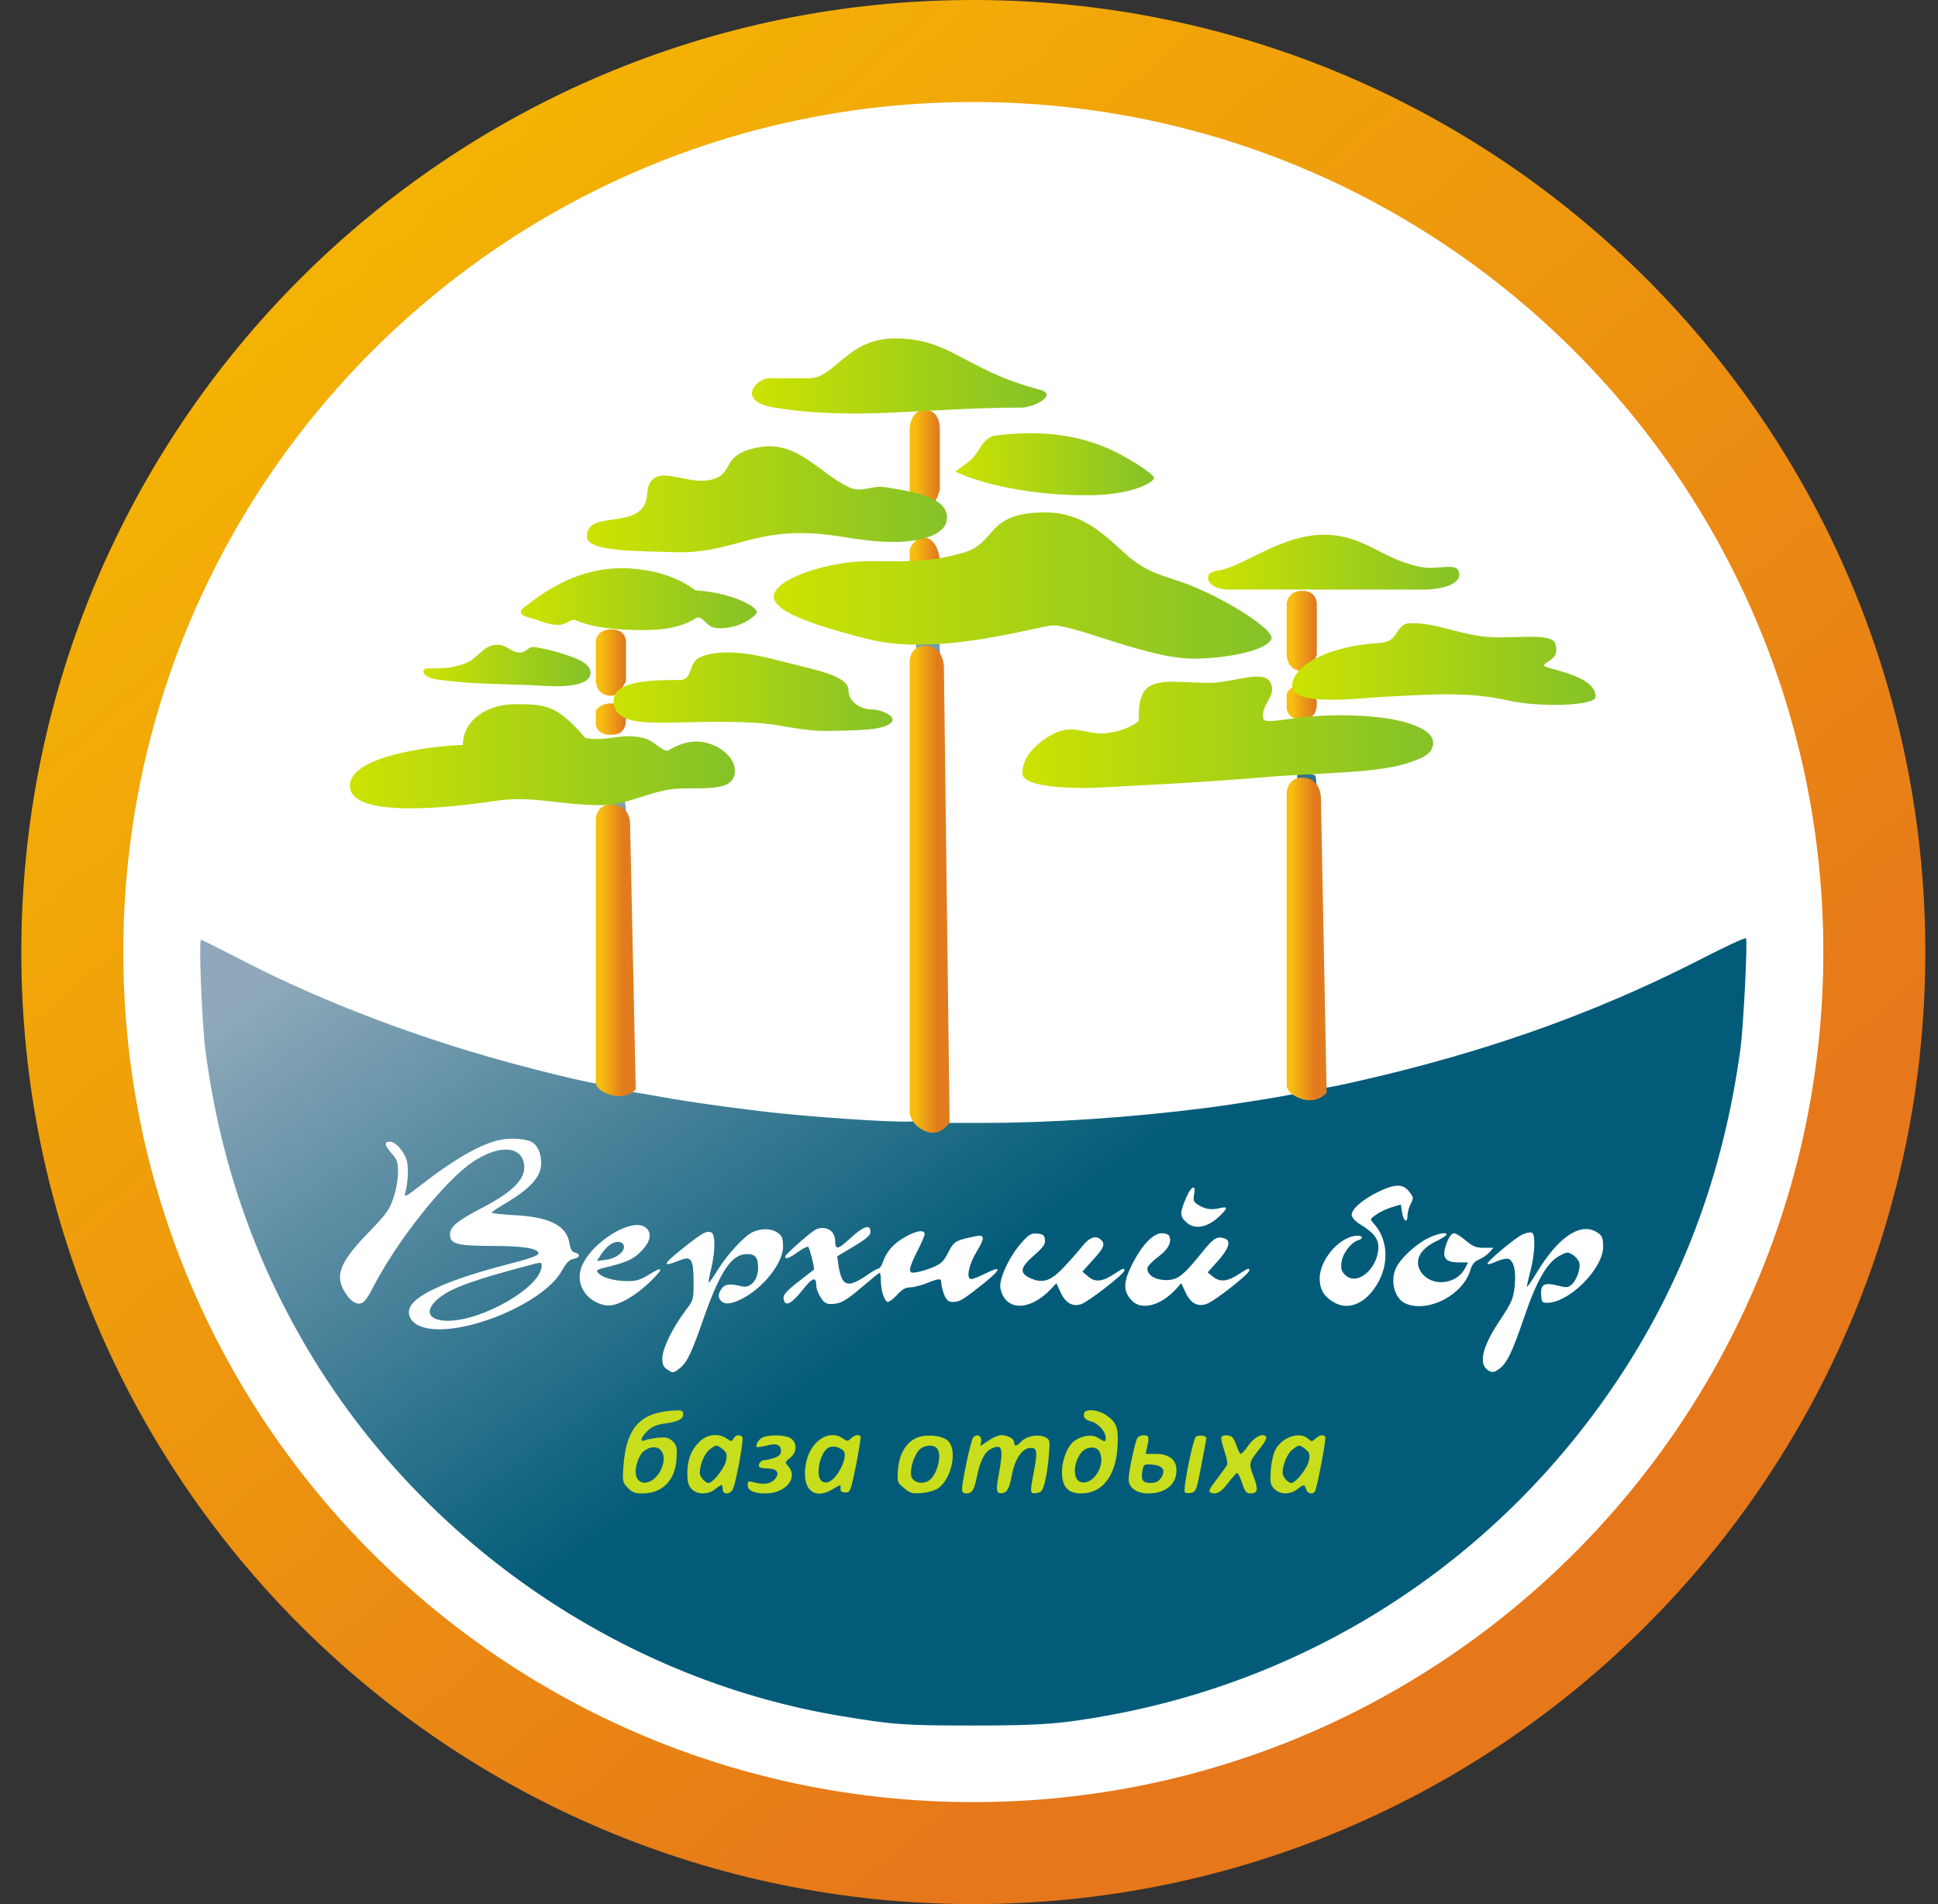
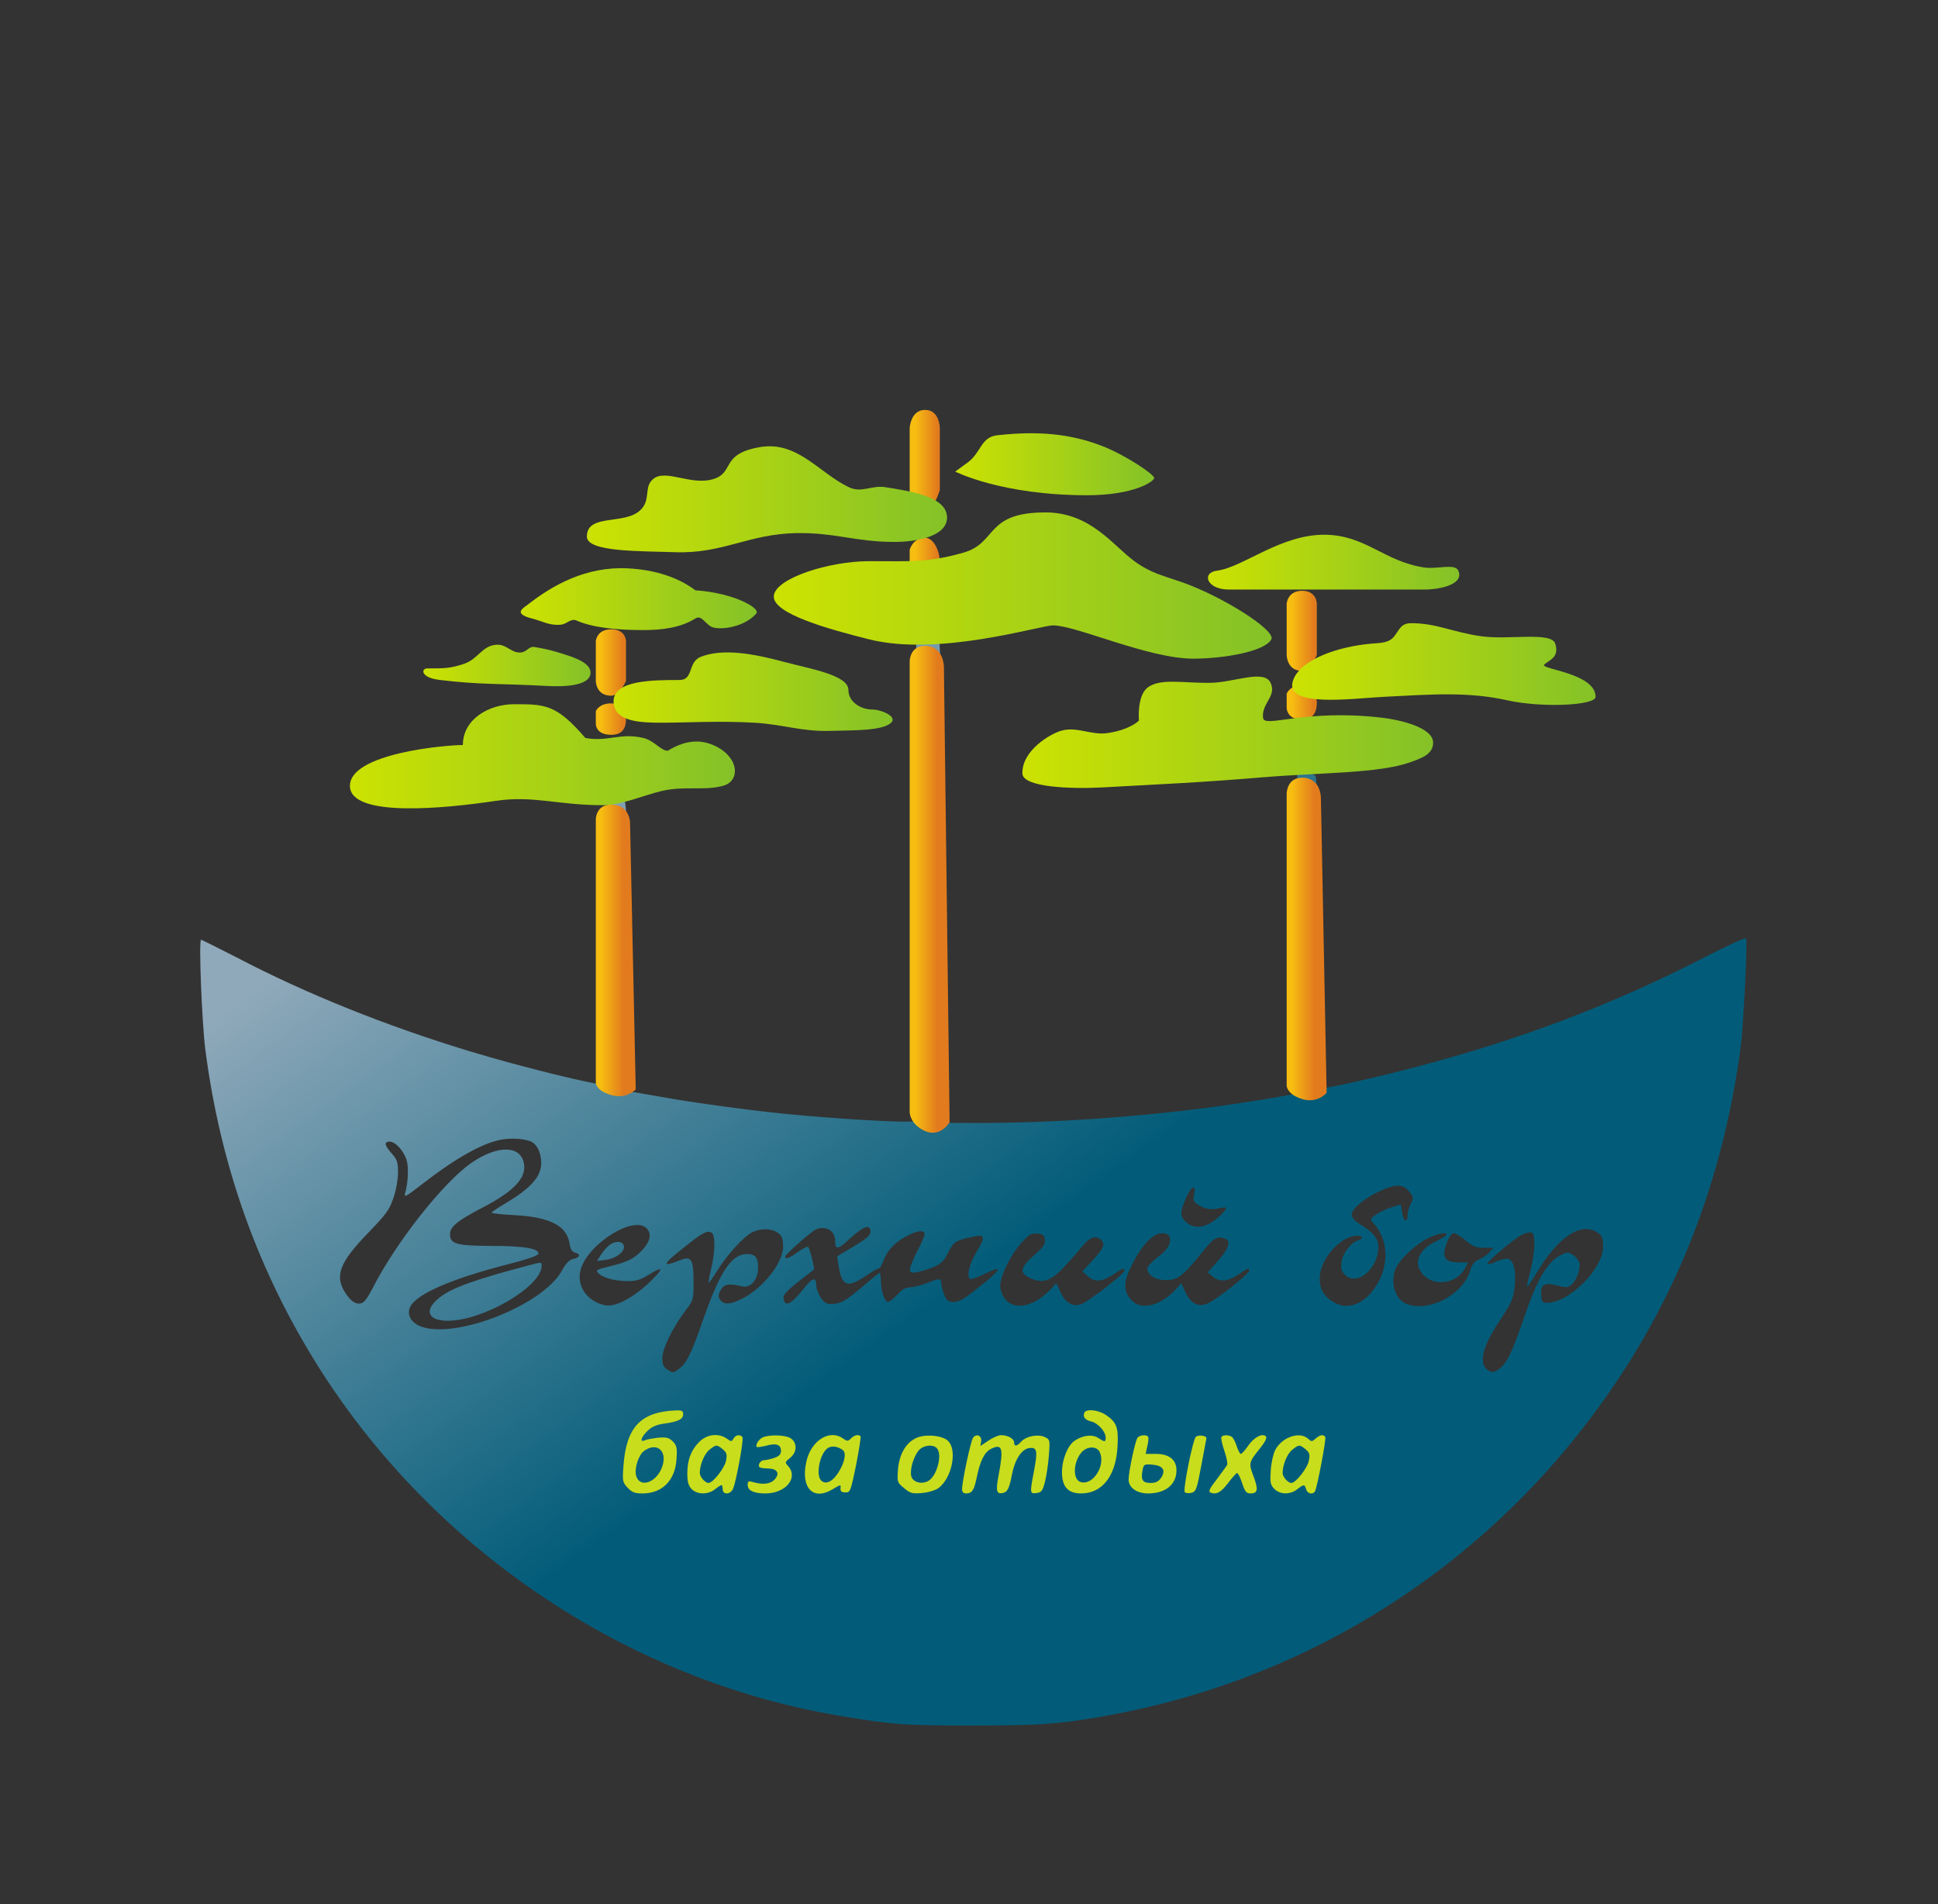
<svg xmlns="http://www.w3.org/2000/svg" width="57" height="56" viewBox="0 0 57 56" fill="none">
  <rect x="0" y="0" width="57" height="56" fill="#333333" stroke="none" />
  <g clip-path="url(#clip0_4697_38)">
-     <path d="M28.627 1.5C43.262 1.5 55.127 13.364 55.127 28C55.127 42.636 43.262 54.5 28.627 54.5C13.991 54.5 2.127 42.636 2.127 28C2.127 13.364 13.991 1.5 28.627 1.5Z" fill="white" stroke="url(#paint0_linear_4697_38)" stroke-width="3" />
    <rect x="17.261" y="40.82" width="24.22" height="4.594" fill="#C8DD1C" />
    <path fill-rule="evenodd" clip-rule="evenodd" d="M26.943 25.893C26.943 22.018 26.943 18.834 26.949 18.804C26.949 18.724 27.543 18.755 27.617 18.846C27.666 18.908 27.702 20.836 27.751 25.776C27.788 29.548 27.8 32.719 27.782 32.823L27.751 33.025H28.927C30.898 33.025 33.267 32.866 35.428 32.59C36.432 32.462 38.085 32.192 38.134 32.15C38.147 32.137 38.153 30.013 38.153 27.43V22.74H38.391C38.52 22.74 38.655 22.777 38.691 22.82C38.759 22.899 38.887 27.423 38.906 30.435C38.918 31.825 38.93 31.984 39.016 31.984C39.157 31.984 40.589 31.66 41.581 31.396C44.66 30.595 47.409 29.554 50.103 28.17C50.77 27.827 51.327 27.57 51.352 27.595C51.407 27.65 51.278 30.166 51.193 30.821C50.697 34.5 49.478 37.77 47.507 40.69C44.042 45.832 38.746 49.31 32.673 50.436C31.241 50.699 30.629 50.748 28.602 50.748C26.588 50.748 26.27 50.724 24.727 50.467C18.507 49.432 12.82 45.642 9.398 40.249C7.598 37.408 6.477 34.28 6.037 30.852C5.939 30.074 5.841 27.638 5.914 27.638C5.932 27.638 6.398 27.87 6.949 28.152C9.006 29.229 11.344 30.166 13.799 30.913C15.305 31.372 17.693 31.96 17.766 31.886C17.803 31.85 17.828 30.16 17.828 27.687C17.828 24.001 17.84 23.542 17.925 23.511C18.091 23.45 18.299 23.468 18.372 23.56C18.421 23.616 18.458 24.583 18.501 26.634C18.599 31.709 18.599 31.85 18.513 31.935C18.397 32.052 18.421 32.088 18.672 32.125C18.745 32.136 18.892 32.162 19.059 32.191C19.175 32.212 19.301 32.234 19.419 32.254C20.233 32.407 21.935 32.639 22.939 32.743C24.586 32.909 26.772 33.037 26.876 32.97C26.925 32.939 26.943 30.858 26.943 25.893ZM15.911 34.298C15.948 33.998 15.826 33.68 15.636 33.582C15.464 33.496 15.06 33.46 14.754 33.515C14.197 33.613 13.389 34.066 12.385 34.849C11.95 35.186 11.877 35.229 11.914 35.1C12.005 34.782 12.024 34.323 11.957 34.109C11.865 33.833 11.626 33.576 11.461 33.576C11.289 33.576 11.308 33.68 11.522 33.925C11.681 34.102 11.706 34.182 11.706 34.482C11.706 34.684 11.65 35.008 11.571 35.235C11.454 35.578 11.363 35.706 10.836 36.251C9.979 37.133 9.832 37.531 10.163 38.033C10.34 38.314 10.548 38.412 10.701 38.284C10.757 38.241 10.867 38.069 10.953 37.898C11.644 36.539 13.04 34.77 13.873 34.194C14.632 33.674 15.311 33.68 15.409 34.213C15.495 34.641 15.109 35.045 14.167 35.529C13.463 35.896 13.236 36.08 13.236 36.294C13.236 36.588 13.414 36.637 14.46 36.643C15.422 36.643 15.838 36.717 15.838 36.87C15.838 36.925 15.52 37.035 14.92 37.188C13.273 37.61 12.232 38.063 12.061 38.443C11.963 38.657 12.079 38.884 12.348 39C13.346 39.416 15.966 38.394 16.53 37.365C16.652 37.145 16.738 37.053 16.866 37.023C17.062 36.986 17.087 36.882 16.909 36.839C16.823 36.815 16.774 36.735 16.75 36.563C16.664 36.043 16.169 35.792 15.122 35.737C14.754 35.719 14.46 35.682 14.46 35.664C14.46 35.645 14.669 35.504 14.92 35.358C15.562 34.972 15.875 34.641 15.911 34.298ZM41.489 35.407C41.581 35.235 41.581 35.217 41.446 35.045C41.263 34.813 41.042 34.813 40.565 35.039C40.087 35.266 39.732 35.572 39.757 35.743C39.769 35.81 39.867 35.927 39.983 35.994C40.375 36.227 40.54 36.423 40.54 36.668C40.54 37.31 39.91 37.843 39.561 37.494C39.45 37.384 39.432 37.31 39.457 37.114C39.493 36.857 39.732 36.545 39.94 36.478C40.142 36.417 40.063 36.312 39.836 36.349C39.352 36.429 38.826 37.059 38.814 37.58C38.808 37.904 38.93 38.118 39.212 38.29C39.677 38.578 40.228 38.314 40.565 37.659C40.858 37.084 40.797 36.41 40.406 35.988C40.352 35.926 40.324 35.893 40.326 35.862C40.329 35.825 40.376 35.792 40.479 35.719C40.583 35.645 40.791 35.547 40.938 35.504L41.201 35.425L41.238 35.664C41.281 35.927 41.397 35.988 41.397 35.749C41.397 35.657 41.44 35.511 41.489 35.407ZM35.226 35.425C35.104 35.345 35.086 35.296 35.122 35.125C35.177 34.831 35.049 34.868 34.908 35.18C34.7 35.651 34.694 35.755 34.871 35.927C35.116 36.178 35.508 36.117 35.875 35.761C36.126 35.517 36.12 35.474 35.857 35.535C35.612 35.59 35.434 35.559 35.226 35.425ZM18.923 36.729C19.131 36.49 19.168 36.27 19.015 36.123C18.636 35.743 17.307 36.57 17.081 37.329C16.94 37.806 17.264 38.284 17.803 38.388C18.097 38.443 18.599 38.186 19.095 37.721C19.536 37.304 19.529 37.206 19.076 37.494C18.85 37.635 18.715 37.678 18.476 37.678C18.091 37.678 17.742 37.586 17.607 37.451C17.509 37.353 17.534 37.341 17.938 37.243C18.483 37.108 18.678 37.004 18.923 36.729ZM24.562 36.459C24.562 36.404 24.525 36.306 24.488 36.251C24.366 36.098 24.121 36.068 23.943 36.19C23.705 36.355 23.092 36.906 23.092 36.955C23.092 37.047 23.221 37.004 23.466 36.821C23.607 36.723 23.741 36.655 23.766 36.668C23.815 36.698 23.968 37.316 23.937 37.341C23.93 37.345 23.857 37.402 23.748 37.487C23.67 37.548 23.574 37.623 23.472 37.702C23.129 37.972 23.031 38.088 23.044 38.186C23.08 38.443 23.258 38.37 23.588 37.959C23.907 37.555 24.005 37.525 24.011 37.831C24.011 37.898 24.066 38.045 24.133 38.149C24.225 38.302 24.299 38.351 24.433 38.351C24.715 38.351 24.862 38.272 25.37 37.837C25.627 37.617 25.854 37.433 25.872 37.433C25.89 37.433 25.909 37.537 25.909 37.672C25.909 37.965 26.019 38.29 26.117 38.29C26.16 38.29 26.282 38.192 26.392 38.076C26.527 37.923 26.637 37.861 26.766 37.861C26.864 37.861 27.084 37.806 27.255 37.739C27.641 37.586 27.684 37.586 27.684 37.739C27.684 37.806 27.727 37.959 27.77 38.076C27.843 38.247 27.892 38.29 28.033 38.29C28.229 38.29 28.333 38.223 28.97 37.715C29.459 37.316 29.465 37.212 28.976 37.457C28.804 37.543 28.621 37.617 28.566 37.617C28.406 37.617 28.492 37.194 28.719 36.821C28.97 36.41 28.97 36.306 28.712 36.355C28.113 36.472 28.057 36.508 27.892 36.827C27.77 37.078 27.684 37.163 27.464 37.261C27.311 37.323 27.09 37.396 26.974 37.414C26.796 37.445 26.766 37.433 26.766 37.323C26.766 37.255 26.864 37.017 26.98 36.796C27.096 36.57 27.194 36.349 27.194 36.3C27.194 36.153 26.949 36.19 26.6 36.392C26.27 36.582 26.074 36.808 25.964 37.127C25.927 37.225 25.872 37.31 25.835 37.31C25.805 37.31 25.658 37.39 25.511 37.494C24.923 37.898 24.758 37.843 24.66 37.206L24.623 36.949L25.113 36.655C25.492 36.429 25.602 36.331 25.602 36.227C25.602 35.988 25.394 36.062 25.003 36.423C24.629 36.766 24.562 36.772 24.562 36.459ZM23.031 36.668C23.031 36.386 22.994 36.319 22.805 36.215C22.633 36.129 22.37 36.129 22.143 36.233C21.899 36.343 21.397 36.882 21.103 37.359C20.974 37.568 20.858 37.733 20.846 37.721C20.833 37.708 20.864 37.519 20.919 37.304C21.042 36.784 21.042 36.294 20.919 36.245C20.772 36.19 20.65 36.264 20.111 36.692C19.468 37.2 19.45 37.286 20.013 37.059C20.331 36.931 20.399 37.041 20.399 37.69C20.399 38.229 20.399 38.235 20.154 38.553C19.78 39.055 19.48 39.667 19.48 39.943C19.48 40.133 19.511 40.206 19.64 40.286C19.787 40.384 19.805 40.384 19.958 40.267C20.203 40.084 20.319 39.851 20.705 38.743C21.189 37.378 21.519 36.882 21.972 36.882C22.217 36.882 22.297 36.986 22.297 37.292C22.297 37.641 22.07 37.898 21.819 37.831C21.446 37.739 21.299 37.763 21.201 37.935C21.127 38.063 21.121 38.131 21.17 38.21C21.268 38.37 21.452 38.376 21.77 38.223C22.413 37.923 23.031 37.157 23.031 36.668ZM47.152 36.668C47.152 36.386 47.115 36.319 46.925 36.215C46.448 35.964 45.811 36.41 45.199 37.427C45.052 37.666 44.924 37.855 44.911 37.849C44.905 37.837 44.948 37.623 45.015 37.372C45.15 36.845 45.168 36.3 45.052 36.251C45.009 36.233 44.893 36.257 44.789 36.3C44.575 36.392 43.699 37.127 43.748 37.176C43.767 37.194 43.895 37.157 44.024 37.096C44.158 37.035 44.311 37.004 44.366 37.023C44.526 37.09 44.593 37.372 44.55 37.819C44.507 38.198 44.471 38.29 44.128 38.81C43.583 39.618 43.467 40.139 43.791 40.316C43.895 40.371 43.95 40.359 44.085 40.267C44.324 40.09 44.471 39.79 44.832 38.731C45.205 37.635 45.511 37.114 45.885 36.925C46.093 36.815 46.123 36.815 46.258 36.906C46.344 36.955 46.423 37.059 46.448 37.127C46.497 37.292 46.381 37.635 46.227 37.776C46.117 37.874 46.075 37.874 45.799 37.806C45.413 37.708 45.303 37.776 45.328 38.1C45.346 38.302 45.358 38.321 45.536 38.314C46.185 38.284 47.152 37.298 47.152 36.668ZM30.414 36.919C30.684 36.68 30.751 36.594 30.733 36.459C30.721 36.331 30.678 36.294 30.512 36.282C30.335 36.264 30.267 36.3 30.065 36.527C29.704 36.913 29.374 37.617 29.423 37.88C29.551 38.565 30.286 38.578 30.922 37.898L31.069 37.739L31.18 37.978C31.327 38.314 31.541 38.443 31.798 38.357C32.012 38.284 33.071 37.464 33.071 37.365C33.071 37.28 33.029 37.298 32.778 37.464C32.428 37.696 32.208 37.721 32.006 37.543L31.835 37.396L32.147 37.053C32.465 36.704 32.514 36.594 32.386 36.466C32.239 36.319 32.043 36.386 31.835 36.649C31.724 36.79 31.48 37.066 31.296 37.261C30.904 37.684 30.659 37.757 30.292 37.586C29.974 37.433 30.004 37.28 30.414 36.919ZM34.051 36.974C34.351 36.753 34.467 36.545 34.394 36.361C34.375 36.306 34.283 36.27 34.167 36.27C33.91 36.27 33.567 36.637 33.279 37.225C33.029 37.727 33.035 37.99 33.298 38.259C33.586 38.547 34.149 38.394 34.596 37.904L34.743 37.739L34.853 37.978C35.006 38.321 35.208 38.443 35.483 38.351C35.704 38.284 36.745 37.464 36.745 37.365C36.745 37.28 36.702 37.298 36.451 37.464C36.114 37.69 35.888 37.715 35.685 37.555L35.52 37.421L35.826 37.078C36.139 36.729 36.212 36.496 36.034 36.429C35.808 36.343 35.698 36.404 35.379 36.802C34.798 37.525 34.639 37.647 34.296 37.647C33.977 37.647 33.745 37.5 33.745 37.304C33.745 37.249 33.886 37.096 34.051 36.974ZM42.224 36.514C42.377 36.441 42.511 36.355 42.536 36.325C42.603 36.215 42.267 36.276 41.973 36.429C41.611 36.619 41.189 37.017 41.061 37.286C40.871 37.684 41.024 38.223 41.373 38.351C42.034 38.602 43.032 38.076 43.246 37.353C43.295 37.182 43.369 37.096 43.503 37.041C43.607 36.998 43.748 36.9 43.809 36.827L43.926 36.698H43.644C43.417 36.698 43.32 36.661 43.111 36.484C42.971 36.368 42.818 36.27 42.769 36.27C42.671 36.27 42.56 36.466 42.493 36.747C42.432 37.017 42.554 37.127 42.903 37.127H43.179L43.087 37.304C42.842 37.77 42.144 37.855 41.826 37.451C41.569 37.127 41.728 36.753 42.224 36.514ZM19.517 41.871C19.933 41.816 20.093 41.743 20.093 41.596C20.093 41.498 20.056 41.473 19.897 41.48C18.844 41.516 18.415 41.969 18.336 43.126C18.305 43.555 18.311 43.598 18.458 43.751C18.587 43.892 18.672 43.922 18.899 43.922C19.48 43.922 19.86 43.536 19.897 42.912C19.921 42.581 19.903 42.508 19.787 42.392C19.676 42.282 19.603 42.263 19.37 42.282C19.211 42.3 19.034 42.331 18.979 42.355C18.807 42.434 18.844 42.282 19.04 42.086C19.168 41.963 19.303 41.902 19.517 41.871ZM32.869 42.526C32.9 41.981 32.839 41.822 32.526 41.614C32.3 41.461 31.939 41.424 31.89 41.553C31.841 41.675 31.92 41.767 32.11 41.81C32.3 41.859 32.52 42.11 32.52 42.275C32.52 42.416 32.496 42.416 32.306 42.294C32.135 42.177 31.853 42.208 31.614 42.367C31.406 42.502 31.235 42.918 31.235 43.298C31.235 43.726 31.412 43.922 31.798 43.922C32.422 43.922 32.827 43.402 32.869 42.526ZM21.574 42.306C21.519 42.404 21.507 42.404 21.372 42.306C21.14 42.147 20.809 42.177 20.588 42.386C20.337 42.624 20.215 42.924 20.215 43.328C20.215 43.573 20.246 43.69 20.337 43.788C20.497 43.959 20.821 43.965 21.029 43.8C21.115 43.732 21.201 43.677 21.219 43.677C21.238 43.677 21.256 43.732 21.256 43.8C21.256 43.971 21.488 43.959 21.562 43.781C21.654 43.561 21.88 42.337 21.837 42.269C21.776 42.177 21.635 42.196 21.574 42.306ZM23.239 42.875C23.441 42.716 23.454 42.441 23.264 42.306C23.117 42.202 22.658 42.184 22.444 42.269C22.321 42.318 22.205 42.502 22.26 42.557C22.272 42.569 22.395 42.551 22.529 42.52C22.829 42.434 22.97 42.483 22.97 42.667C22.97 42.771 22.915 42.826 22.78 42.875C22.67 42.912 22.535 42.943 22.48 42.943C22.37 42.943 22.278 43.084 22.339 43.151C22.364 43.169 22.468 43.188 22.572 43.188C22.848 43.188 22.945 43.316 22.799 43.494C22.682 43.641 22.456 43.677 22.162 43.592C22.015 43.549 21.991 43.561 21.991 43.671C21.991 43.837 22.168 43.922 22.511 43.922C23.111 43.922 23.49 43.463 23.178 43.114C23.08 43.01 23.086 42.998 23.239 42.875ZM25.027 42.306C24.941 42.392 24.917 42.392 24.794 42.306C24.39 42.018 23.839 42.379 23.711 43.01C23.552 43.769 23.919 44.143 24.488 43.8C24.637 43.71 24.696 43.675 24.716 43.691C24.729 43.7 24.726 43.731 24.721 43.781C24.715 43.861 24.758 43.892 24.868 43.892C25.009 43.892 25.021 43.855 25.18 43.084C25.266 42.637 25.327 42.257 25.309 42.239C25.247 42.177 25.119 42.208 25.027 42.306ZM27.604 43.763C27.996 43.469 28.162 42.655 27.886 42.379C27.715 42.208 27.182 42.165 26.919 42.306C26.631 42.453 26.447 42.783 26.411 43.218C26.386 43.586 26.386 43.598 26.588 43.763C26.766 43.916 26.827 43.934 27.115 43.91C27.311 43.892 27.512 43.83 27.604 43.763ZM28.835 42.526L28.859 42.386C28.878 42.22 28.719 42.153 28.621 42.282C28.553 42.361 28.296 43.573 28.296 43.794C28.296 43.873 28.333 43.922 28.406 43.922C28.59 43.922 28.645 43.837 28.725 43.463C28.823 42.973 28.951 42.71 29.147 42.612C29.478 42.447 29.521 42.588 29.374 43.371C29.282 43.843 29.306 43.947 29.49 43.91C29.631 43.885 29.686 43.775 29.765 43.359C29.851 42.918 30.053 42.612 30.274 42.588C30.5 42.557 30.525 42.661 30.414 43.249C30.286 43.928 30.286 43.934 30.488 43.91C30.629 43.892 30.665 43.849 30.733 43.586C30.776 43.414 30.831 43.065 30.849 42.808C30.886 42.343 30.88 42.337 30.727 42.263C30.525 42.171 30.182 42.239 30.041 42.392C29.912 42.539 29.827 42.551 29.827 42.422C29.827 42.312 29.637 42.208 29.447 42.208C29.367 42.208 29.196 42.282 29.074 42.367L28.835 42.526ZM33.745 42.532C33.775 42.41 33.788 42.282 33.769 42.257C33.72 42.184 33.524 42.202 33.457 42.282C33.39 42.367 33.194 43.285 33.194 43.512C33.194 43.751 33.432 43.922 33.769 43.922C34.277 43.922 34.602 43.659 34.602 43.243C34.602 42.93 34.388 42.759 33.99 42.759H33.696L33.745 42.532ZM35.33 43.114C35.41 42.698 35.477 42.337 35.483 42.3C35.489 42.226 35.269 42.19 35.177 42.251C35.086 42.318 34.785 43.818 34.847 43.885C34.877 43.916 34.963 43.922 35.043 43.904C35.177 43.867 35.202 43.8 35.33 43.114ZM36.493 42.759C36.469 42.759 36.414 42.655 36.371 42.526C36.334 42.404 36.267 42.282 36.23 42.257C36.139 42.196 35.961 42.196 35.924 42.263C35.906 42.294 35.943 42.471 36.01 42.667C36.077 42.863 36.114 43.047 36.09 43.09C36.065 43.126 35.93 43.316 35.783 43.512C35.569 43.788 35.532 43.867 35.606 43.898C35.777 43.965 35.912 43.892 36.12 43.616C36.236 43.463 36.353 43.334 36.377 43.322C36.408 43.31 36.475 43.445 36.53 43.61C36.616 43.873 36.659 43.922 36.781 43.922C36.995 43.922 37.014 43.806 36.867 43.414C36.72 43.028 36.726 43.01 37.075 42.575C37.204 42.416 37.271 42.282 37.234 42.245C37.13 42.141 36.885 42.269 36.714 42.514C36.622 42.649 36.524 42.759 36.493 42.759ZM38.691 42.312C38.587 42.404 38.575 42.404 38.471 42.312C38.22 42.086 37.7 42.269 37.504 42.649C37.449 42.759 37.387 43.028 37.375 43.249C37.351 43.592 37.363 43.665 37.473 43.781C37.638 43.959 37.944 43.965 38.153 43.8C38.349 43.647 38.373 43.647 38.416 43.8C38.447 43.928 38.606 43.965 38.673 43.867C38.74 43.757 39.01 42.324 38.979 42.263C38.924 42.177 38.82 42.196 38.691 42.312ZM12.948 38.146C13.303 37.87 13.995 37.626 15.501 37.228L15.536 37.218L15.536 37.218C15.811 37.146 15.894 37.124 15.919 37.153C15.93 37.165 15.93 37.187 15.93 37.218L15.93 37.228C15.93 37.84 14.209 38.844 13.169 38.844C12.563 38.844 12.459 38.519 12.948 38.146ZM17.913 36.628C17.84 36.683 17.73 36.812 17.668 36.91L17.558 37.087L17.822 37.051C18.134 37.014 18.41 36.787 18.342 36.622C18.293 36.487 18.079 36.493 17.913 36.628ZM18.709 43.397C18.654 43.177 18.782 42.785 18.948 42.668C19.328 42.398 19.64 42.68 19.475 43.14C19.309 43.611 18.807 43.777 18.709 43.397ZM31.792 42.734C31.559 43.034 31.553 43.512 31.78 43.586C32.153 43.702 32.539 43.077 32.337 42.691C32.239 42.514 31.945 42.538 31.792 42.734ZM20.582 43.32C20.582 43.081 20.717 42.75 20.87 42.634C21.06 42.481 21.085 42.481 21.256 42.622C21.373 42.72 21.391 42.769 21.354 42.959C21.311 43.179 20.968 43.614 20.84 43.614C20.742 43.614 20.582 43.437 20.582 43.32ZM24.36 42.58C24.115 42.721 23.974 43.401 24.164 43.554C24.293 43.664 24.488 43.572 24.648 43.321C24.838 43.033 24.899 42.739 24.795 42.653C24.66 42.543 24.476 42.512 24.36 42.58ZM26.802 43.414C26.753 43.218 26.876 42.82 27.029 42.648C27.164 42.501 27.433 42.471 27.55 42.587C27.734 42.771 27.55 43.445 27.28 43.567C27.084 43.659 26.845 43.586 26.802 43.414ZM33.604 43.24C33.549 43.522 33.604 43.614 33.843 43.614C33.996 43.614 34.076 43.571 34.155 43.455C34.296 43.234 34.198 43.1 33.886 43.075C33.653 43.057 33.635 43.069 33.604 43.24ZM37.724 43.32C37.724 43.081 37.859 42.75 38.012 42.634C38.202 42.481 38.226 42.481 38.398 42.622C38.514 42.72 38.533 42.769 38.496 42.959C38.453 43.179 38.11 43.614 37.981 43.614C37.883 43.614 37.724 43.437 37.724 43.32Z" fill="url(#paint1_linear_4697_38)" />
    <path d="M17.979 32.206C18.414 32.33 18.674 32.065 18.697 32.041C18.698 32.04 18.698 32.038 18.698 32.036L18.531 24.2L18.531 24.2C18.531 24.199 18.53 23.663 17.979 23.663C17.524 23.663 17.524 24.092 17.524 24.092V31.847C17.524 31.847 17.524 32.077 17.979 32.206Z" fill="url(#paint2_linear_4697_38)" />
    <path d="M17.524 21.3C17.524 21.3 17.524 21.611 17.979 21.611C18.224 21.611 18.411 21.5 18.411 21.156C18.411 20.919 18.216 20.686 17.979 20.686C17.625 20.686 17.531 20.899 17.524 20.915C17.524 20.916 17.524 20.917 17.524 20.918V21.3Z" fill="url(#paint3_linear_4697_38)" />
    <path d="M17.524 20.029C17.524 20.029 17.524 20.461 17.979 20.461C18.217 20.461 18.399 20.056 18.41 20.03C18.411 20.03 18.411 20.029 18.411 20.028V18.855V18.855C18.411 18.855 18.411 18.508 17.979 18.508C17.551 18.508 17.524 18.85 17.524 18.855L17.524 18.855V20.029Z" fill="url(#paint4_linear_4697_38)" />
    <path d="M38.299 32.323C38.735 32.458 38.995 32.167 39.017 32.142C39.018 32.141 39.018 32.139 39.018 32.138L38.85 23.458L38.85 23.458C38.85 23.456 38.85 22.872 38.299 22.872C37.843 22.872 37.843 23.34 37.843 23.34V31.931C37.843 31.931 37.843 32.181 38.299 32.323Z" fill="url(#paint5_linear_4697_38)" />
    <path d="M37.843 20.822C37.843 20.822 37.843 21.162 38.299 21.162C38.544 21.162 38.73 21.04 38.73 20.665C38.73 20.406 38.536 20.152 38.299 20.152C37.944 20.152 37.85 20.386 37.844 20.402C37.844 20.403 37.843 20.404 37.843 20.405V20.822Z" fill="url(#paint6_linear_4697_38)" />
    <path d="M37.843 19.26C37.843 19.26 37.843 19.731 38.299 19.731C38.538 19.731 38.72 19.285 38.73 19.261C38.73 19.26 38.73 19.259 38.73 19.259V17.754V17.754C38.73 17.754 38.73 17.375 38.299 17.375C37.87 17.375 37.844 17.749 37.843 17.753L37.843 17.754V19.26Z" fill="url(#paint7_linear_4697_38)" />
    <path d="M27.21 33.264C27.651 33.458 27.912 33.034 27.928 33.006C27.929 33.005 27.929 33.004 27.929 33.003L27.762 19.616L27.762 19.616C27.762 19.615 27.761 18.994 27.21 18.994C26.755 18.994 26.755 19.449 26.755 19.449V32.707C26.755 32.707 26.755 33.063 27.21 33.264Z" fill="url(#paint8_linear_4697_38)" />
    <path d="M26.755 16.766C26.755 16.766 26.755 17.248 27.21 17.248C27.455 17.248 27.642 17.075 27.642 16.543C27.642 16.176 27.447 15.816 27.21 15.816C26.851 15.816 26.759 16.155 26.755 16.172L26.755 16.173V16.766Z" fill="url(#paint9_linear_4697_38)" />
    <path d="M26.755 14.41C26.755 14.41 26.755 15.043 27.21 15.043C27.452 15.043 27.636 14.43 27.642 14.411C27.642 14.41 27.642 14.41 27.642 14.409V12.592V12.592C27.642 12.592 27.642 12.055 27.21 12.055C26.78 12.055 26.755 12.589 26.755 12.592V12.592V14.41Z" fill="url(#paint10_linear_4697_38)" />
    <path d="M18.929 14.889C19.108 14.607 18.956 14.294 19.216 14.084C19.59 13.782 20.337 14.3 20.998 14.084C21.608 13.885 21.185 13.35 22.349 13.15C23.454 12.96 24.089 13.909 24.965 14.328C25.345 14.51 25.628 14.262 26.043 14.328L26.057 14.331C26.834 14.454 27.854 14.617 27.854 15.22C27.854 15.78 26.949 15.938 26.302 15.938C25.169 15.938 24.546 15.657 23.413 15.679C22.004 15.707 21.257 16.291 19.849 16.24C18.823 16.203 17.261 16.24 17.261 15.78C17.261 15.042 18.532 15.512 18.929 14.889Z" fill="url(#paint11_linear_4697_38)" />
-     <path d="M22.616 11.123C22.272 11.123 21.606 11.794 22.786 11.988C25.16 12.379 27.2 11.988 30.028 11.988C30.418 11.988 31.127 11.604 30.587 11.463C28.332 10.87 27.992 9.953 26.313 9.953C24.923 9.953 24.552 11.123 23.803 11.123H22.616Z" fill="url(#paint12_linear_4697_38)" />
    <path d="M28.467 13.598C28.323 13.706 28.094 13.869 28.094 13.869C28.094 13.869 29.45 14.565 31.978 14.565C33.352 14.565 33.946 14.16 33.946 14.056C33.945 13.952 33.123 13.396 32.436 13.125C31.498 12.756 30.537 12.667 29.332 12.801C28.845 12.855 28.861 13.305 28.467 13.598Z" fill="url(#paint13_linear_4697_38)" />
    <path d="M22.759 17.528C22.799 17.004 24.395 16.504 25.558 16.504C26.78 16.504 27.288 16.551 28.335 16.254C29.344 15.967 28.959 15.07 30.747 15.07C32.076 15.07 32.73 16.041 33.364 16.504C33.843 16.854 34.192 16.924 34.752 17.118C35.931 17.528 37.531 18.533 37.392 18.802C37.211 19.154 36.018 19.371 35.094 19.371C33.769 19.371 31.657 18.393 30.975 18.393C30.585 18.393 27.615 19.321 25.558 18.802C24.394 18.509 22.719 18.052 22.759 17.528Z" fill="url(#paint14_linear_4697_38)" />
    <path d="M36.148 17.339C35.481 17.339 35.335 16.839 35.796 16.783C36.555 16.69 37.672 15.707 38.982 15.727C40.179 15.745 40.708 16.513 41.891 16.69C42.279 16.748 42.794 16.56 42.892 16.783C43.072 17.192 42.338 17.339 41.891 17.339H36.148Z" fill="url(#paint15_linear_4697_38)" />
    <path d="M30.071 22.749C30.052 22.084 30.872 21.586 31.219 21.489C31.683 21.36 32.1 21.631 32.576 21.56C33.25 21.459 33.498 21.193 33.498 21.193C33.498 21.193 33.435 20.491 33.736 20.236C34.103 19.926 34.846 20.101 35.629 20.081C36.309 20.064 37.184 19.679 37.37 20.081C37.557 20.483 37.104 20.669 37.148 21.11C37.18 21.43 38.355 20.836 40.667 21.11C41.179 21.171 42.151 21.396 42.151 21.841C42.151 22.185 41.807 22.299 41.484 22.416C40.558 22.749 38.844 22.719 37.148 22.86C35.313 23.014 34.172 23.061 32.442 23.157C31.504 23.209 30.082 23.157 30.071 22.749Z" fill="url(#paint16_linear_4697_38)" />
    <path d="M43.563 18.712C42.732 18.594 42.243 18.328 41.515 18.328C41.206 18.328 41.177 18.493 41.009 18.712C40.85 18.919 40.59 18.907 40.329 18.93C39.351 19.017 38.283 19.386 38.043 19.978C37.696 20.836 39.77 20.541 40.694 20.494C42.1 20.422 43.175 20.337 44.338 20.597C45.352 20.823 46.929 20.749 46.929 20.494C46.929 19.797 45.291 19.68 45.417 19.549C45.544 19.415 45.875 19.351 45.743 18.93C45.63 18.568 44.389 18.828 43.563 18.712Z" fill="url(#paint17_linear_4697_38)" />
    <path d="M13.614 21.911C13.614 21.158 14.365 20.711 15.127 20.711C16.03 20.711 16.363 20.711 17.215 21.703C17.869 21.827 18.246 21.542 18.919 21.703C19.245 21.78 19.434 22.08 19.642 22.08C19.879 21.929 20.26 21.755 20.676 21.824C21.164 21.906 21.615 22.272 21.615 22.677C21.615 22.894 21.477 23.056 21.267 23.111C20.676 23.268 20.137 23.1 19.441 23.268C18.921 23.393 18.269 23.681 17.734 23.681C16.404 23.681 15.677 23.389 14.583 23.553C13.137 23.771 10.292 24.066 10.292 23.111C10.292 22.157 13.097 21.911 13.614 21.911Z" fill="url(#paint18_linear_4697_38)" />
    <path d="M18.046 20.627C18.046 20.007 19.173 19.999 19.986 19.999C20.409 19.999 20.219 19.47 20.614 19.316C21.279 19.058 22.184 19.231 23.052 19.464C23.835 19.674 24.954 19.851 24.954 20.295C24.954 20.649 25.324 20.867 25.656 20.867C25.92 20.867 26.404 21.076 26.21 21.255C25.952 21.495 25.136 21.476 24.437 21.495C23.553 21.521 23.067 21.306 22.184 21.255C21.14 21.195 20.152 21.255 19.506 21.255C18.885 21.255 18.046 21.248 18.046 20.627Z" fill="url(#paint19_linear_4697_38)" />
    <path d="M12.918 19.995C12.367 19.928 12.38 19.658 12.569 19.658C13.086 19.658 13.245 19.657 13.648 19.523C14.067 19.385 14.186 18.971 14.626 18.961C14.921 18.954 15.055 19.233 15.346 19.186C15.501 19.161 15.562 19.001 15.717 19.028C16.099 19.096 16.211 19.119 16.661 19.264C16.987 19.37 17.369 19.523 17.369 19.782C17.369 20.196 16.513 20.198 16.099 20.175C14.694 20.097 14.153 20.146 12.918 19.995Z" fill="url(#paint20_linear_4697_38)" />
    <path d="M15.532 17.775C15.4 17.878 15.069 18.043 15.642 18.189C15.972 18.273 16.155 18.403 16.494 18.372C16.68 18.355 16.786 18.175 16.957 18.25C17.432 18.457 18.129 18.531 18.918 18.531C19.491 18.531 20.027 18.457 20.453 18.189C20.651 18.064 20.761 18.405 20.989 18.457C21.31 18.531 21.936 18.404 22.244 18.043C22.377 17.885 21.573 17.435 20.453 17.361C19.953 16.984 19.274 16.755 18.455 16.715C17.242 16.656 16.263 17.203 15.532 17.775Z" fill="url(#paint21_linear_4697_38)" />
  </g>
  <defs>
    <linearGradient id="paint0_linear_4697_38" x1="10.181" y1="2.393" x2="51.527" y2="50.786" gradientUnits="userSpaceOnUse">
      <stop stop-color="#F5B702" />
      <stop offset="0.819" stop-color="#E6771A" />
    </linearGradient>
    <linearGradient id="paint1_linear_4697_38" x1="5.888" y1="30.226" x2="17.073" y2="45.776" gradientUnits="userSpaceOnUse">
      <stop stop-color="#8FA9BA" />
      <stop offset="1" stop-color="#025C79" />
    </linearGradient>
    <linearGradient id="paint2_linear_4697_38" x1="18.698" y1="26.062" x2="17.685" y2="26.062" gradientUnits="userSpaceOnUse">
      <stop offset="0.359" stop-color="#E27B1E" />
      <stop offset="1" stop-color="#F7BD11" />
    </linearGradient>
    <linearGradient id="paint3_linear_4697_38" x1="18.698" y1="26.062" x2="17.685" y2="26.062" gradientUnits="userSpaceOnUse">
      <stop offset="0.359" stop-color="#E27B1E" />
      <stop offset="1" stop-color="#F7BD11" />
    </linearGradient>
    <linearGradient id="paint4_linear_4697_38" x1="18.698" y1="26.062" x2="17.685" y2="26.062" gradientUnits="userSpaceOnUse">
      <stop offset="0.359" stop-color="#E27B1E" />
      <stop offset="1" stop-color="#F7BD11" />
    </linearGradient>
    <linearGradient id="paint5_linear_4697_38" x1="39.018" y1="25.618" x2="38.004" y2="25.618" gradientUnits="userSpaceOnUse">
      <stop offset="0.359" stop-color="#E27B1E" />
      <stop offset="1" stop-color="#F7BD11" />
    </linearGradient>
    <linearGradient id="paint6_linear_4697_38" x1="39.018" y1="25.618" x2="38.004" y2="25.618" gradientUnits="userSpaceOnUse">
      <stop offset="0.359" stop-color="#E27B1E" />
      <stop offset="1" stop-color="#F7BD11" />
    </linearGradient>
    <linearGradient id="paint7_linear_4697_38" x1="39.018" y1="25.618" x2="38.004" y2="25.618" gradientUnits="userSpaceOnUse">
      <stop offset="0.359" stop-color="#E27B1E" />
      <stop offset="1" stop-color="#F7BD11" />
    </linearGradient>
    <linearGradient id="paint8_linear_4697_38" x1="27.929" y1="23.751" x2="26.916" y2="23.751" gradientUnits="userSpaceOnUse">
      <stop offset="0.359" stop-color="#E27B1E" />
      <stop offset="1" stop-color="#F7BD11" />
    </linearGradient>
    <linearGradient id="paint9_linear_4697_38" x1="27.929" y1="23.751" x2="26.916" y2="23.751" gradientUnits="userSpaceOnUse">
      <stop offset="0.359" stop-color="#E27B1E" />
      <stop offset="1" stop-color="#F7BD11" />
    </linearGradient>
    <linearGradient id="paint10_linear_4697_38" x1="27.929" y1="23.751" x2="26.916" y2="23.751" gradientUnits="userSpaceOnUse">
      <stop offset="0.359" stop-color="#E27B1E" />
      <stop offset="1" stop-color="#F7BD11" />
    </linearGradient>
    <linearGradient id="paint11_linear_4697_38" x1="27.854" y1="14.684" x2="17.261" y2="14.684" gradientUnits="userSpaceOnUse">
      <stop stop-color="#84C228" />
      <stop offset="1" stop-color="#CCE202" />
    </linearGradient>
    <linearGradient id="paint12_linear_4697_38" x1="30.783" y1="11.058" x2="22.115" y2="11.058" gradientUnits="userSpaceOnUse">
      <stop stop-color="#84C228" />
      <stop offset="1" stop-color="#CCE202" />
    </linearGradient>
    <linearGradient id="paint13_linear_4697_38" x1="33.946" y1="13.653" x2="28.094" y2="13.653" gradientUnits="userSpaceOnUse">
      <stop stop-color="#84C228" />
      <stop offset="1" stop-color="#CCE202" />
    </linearGradient>
    <linearGradient id="paint14_linear_4697_38" x1="37.401" y1="17.221" x2="22.759" y2="17.221" gradientUnits="userSpaceOnUse">
      <stop stop-color="#84C228" />
      <stop offset="1" stop-color="#CCE202" />
    </linearGradient>
    <linearGradient id="paint15_linear_4697_38" x1="42.92" y1="16.533" x2="35.528" y2="16.533" gradientUnits="userSpaceOnUse">
      <stop stop-color="#84C228" />
      <stop offset="1" stop-color="#CCE202" />
    </linearGradient>
    <linearGradient id="paint16_linear_4697_38" x1="42.151" y1="21.536" x2="30.07" y2="21.536" gradientUnits="userSpaceOnUse">
      <stop stop-color="#84C228" />
      <stop offset="1" stop-color="#CCE202" />
    </linearGradient>
    <linearGradient id="paint17_linear_4697_38" x1="46.929" y1="19.53" x2="38.005" y2="19.53" gradientUnits="userSpaceOnUse">
      <stop stop-color="#84C228" />
      <stop offset="1" stop-color="#CCE202" />
    </linearGradient>
    <linearGradient id="paint18_linear_4697_38" x1="10.292" y1="22.242" x2="21.615" y2="22.242" gradientUnits="userSpaceOnUse">
      <stop stop-color="#CCE202" />
      <stop offset="1" stop-color="#84C228" />
    </linearGradient>
    <linearGradient id="paint19_linear_4697_38" x1="26.255" y1="20.343" x2="18.046" y2="20.343" gradientUnits="userSpaceOnUse">
      <stop stop-color="#84C228" />
      <stop offset="1" stop-color="#CCE202" />
    </linearGradient>
    <linearGradient id="paint20_linear_4697_38" x1="12.451" y1="19.572" x2="17.369" y2="19.572" gradientUnits="userSpaceOnUse">
      <stop stop-color="#CCE202" />
      <stop offset="1" stop-color="#84C228" />
    </linearGradient>
    <linearGradient id="paint21_linear_4697_38" x1="22.258" y1="17.621" x2="15.316" y2="17.621" gradientUnits="userSpaceOnUse">
      <stop stop-color="#84C228" />
      <stop offset="1" stop-color="#CCE202" />
    </linearGradient>
    <clipPath id="clip0_4697_38">
      <rect width="56" height="56" fill="white" transform="translate(0.627)" />
    </clipPath>
  </defs>
</svg>